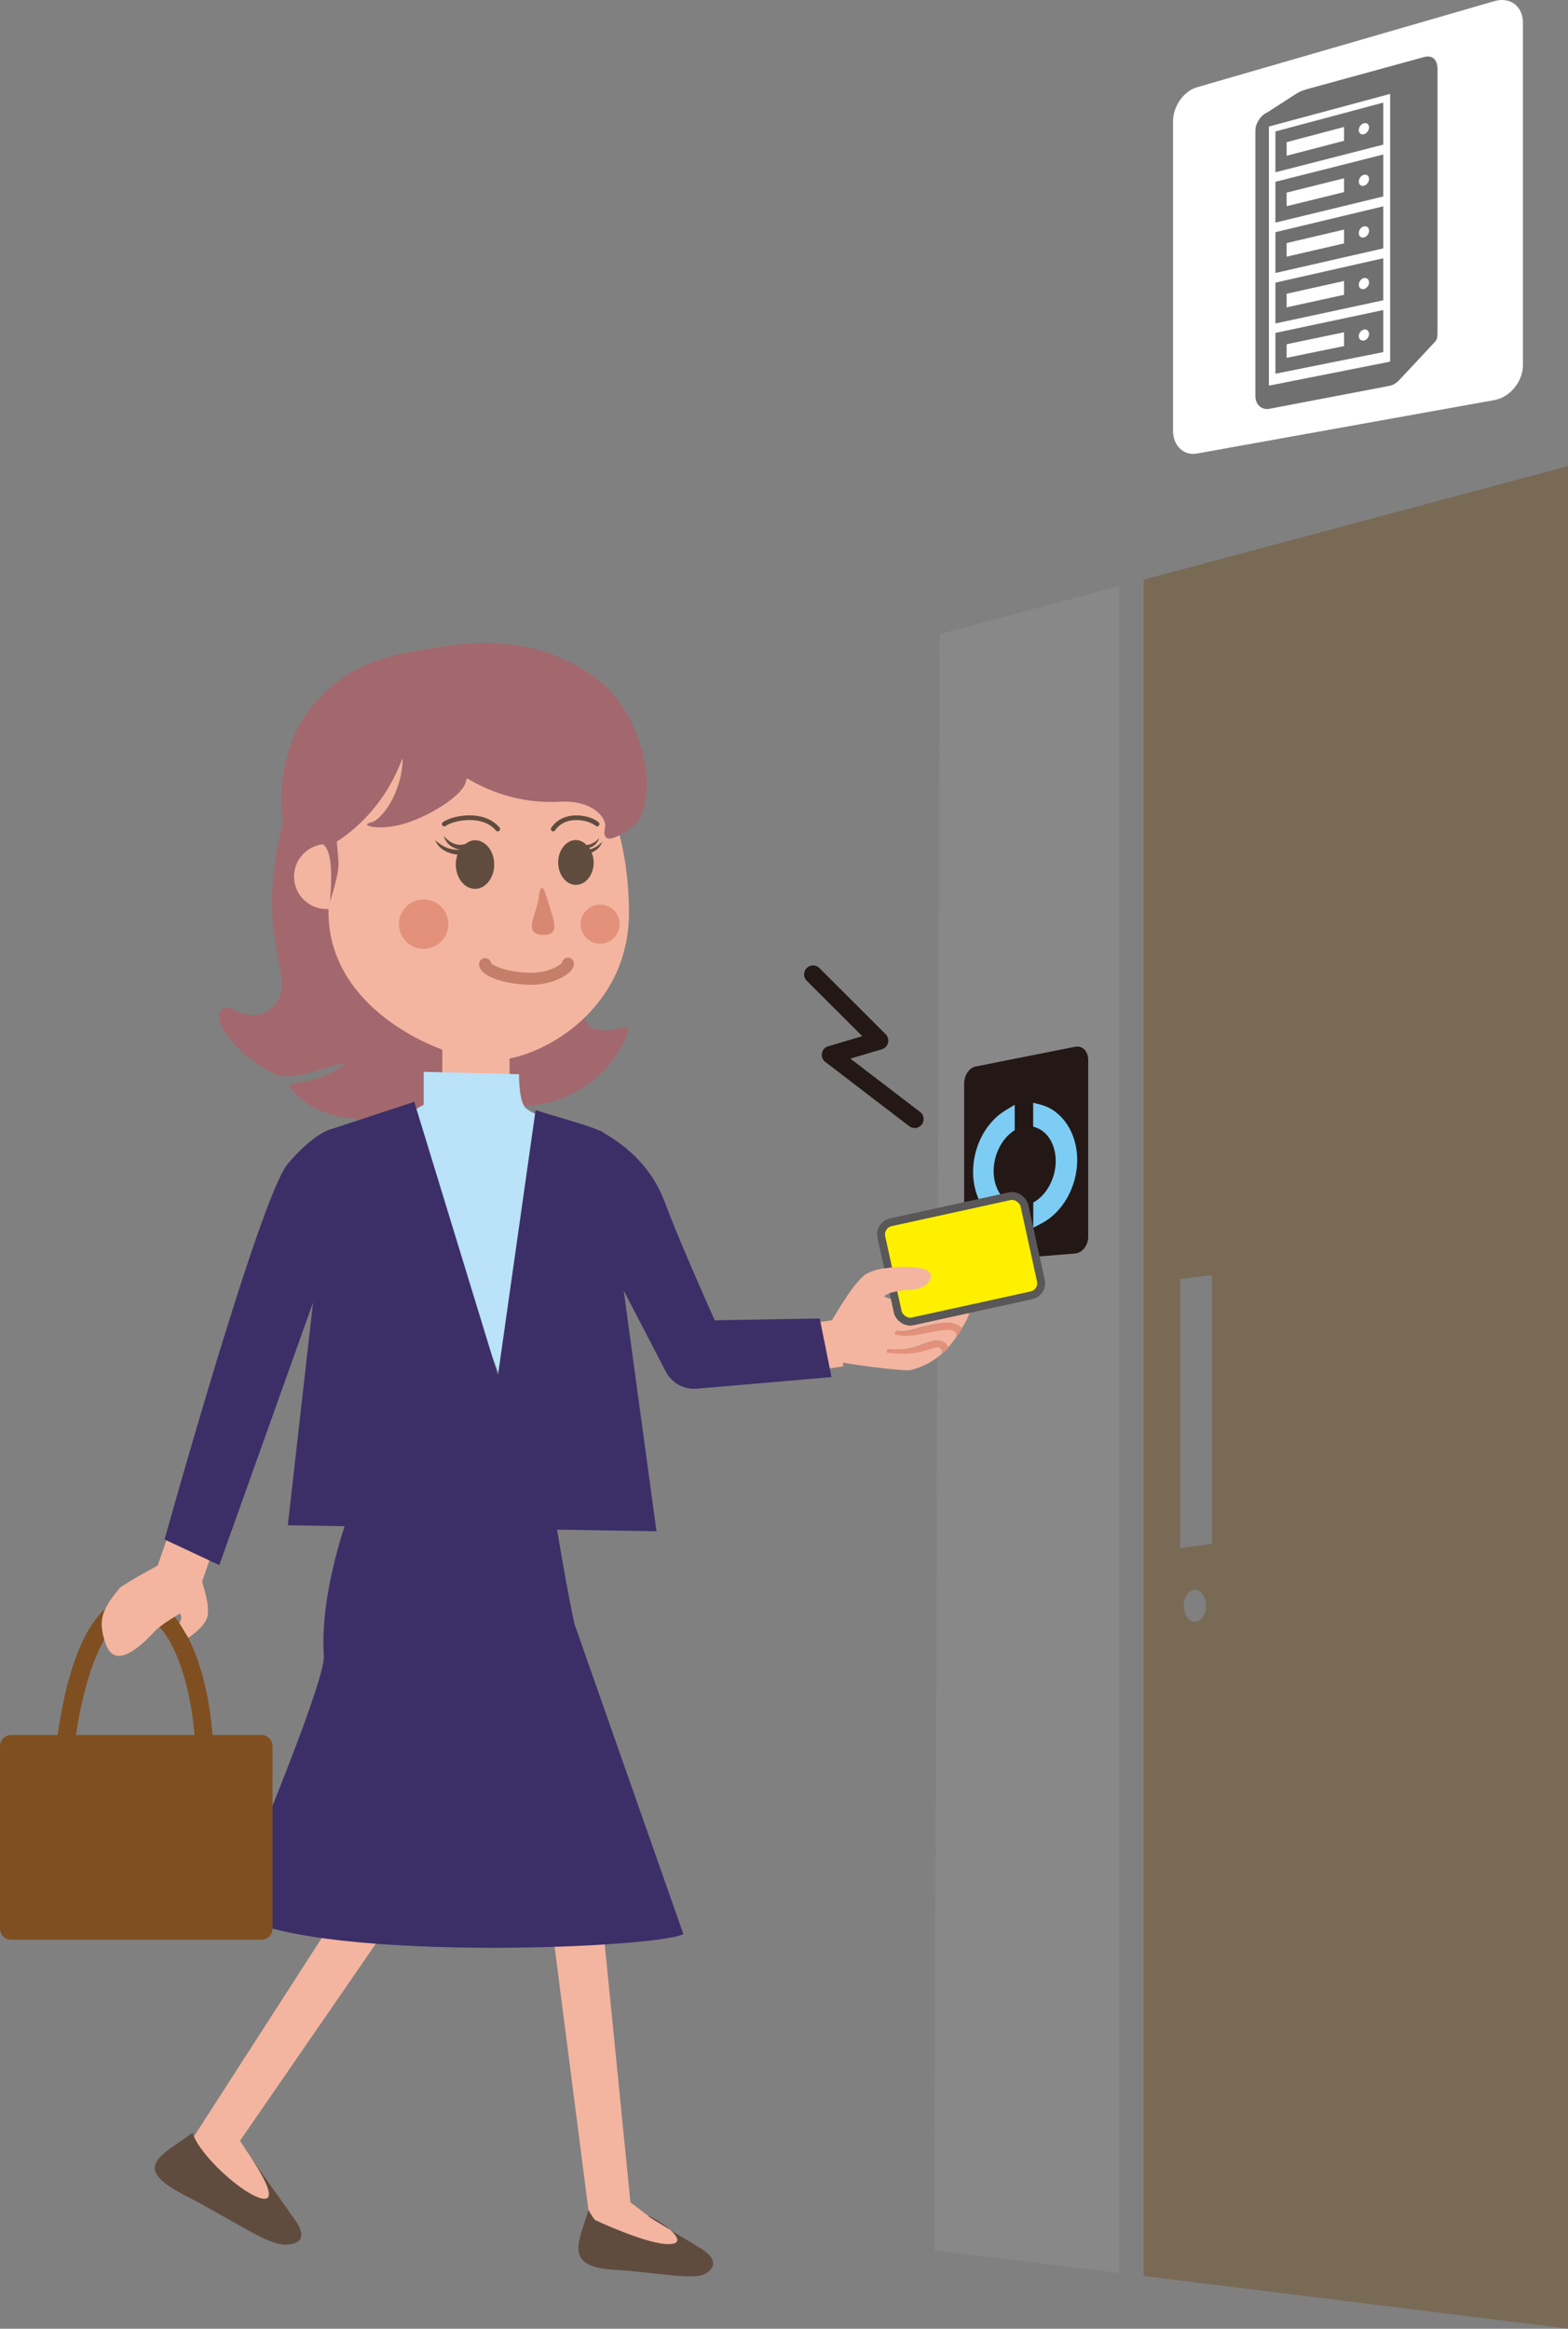
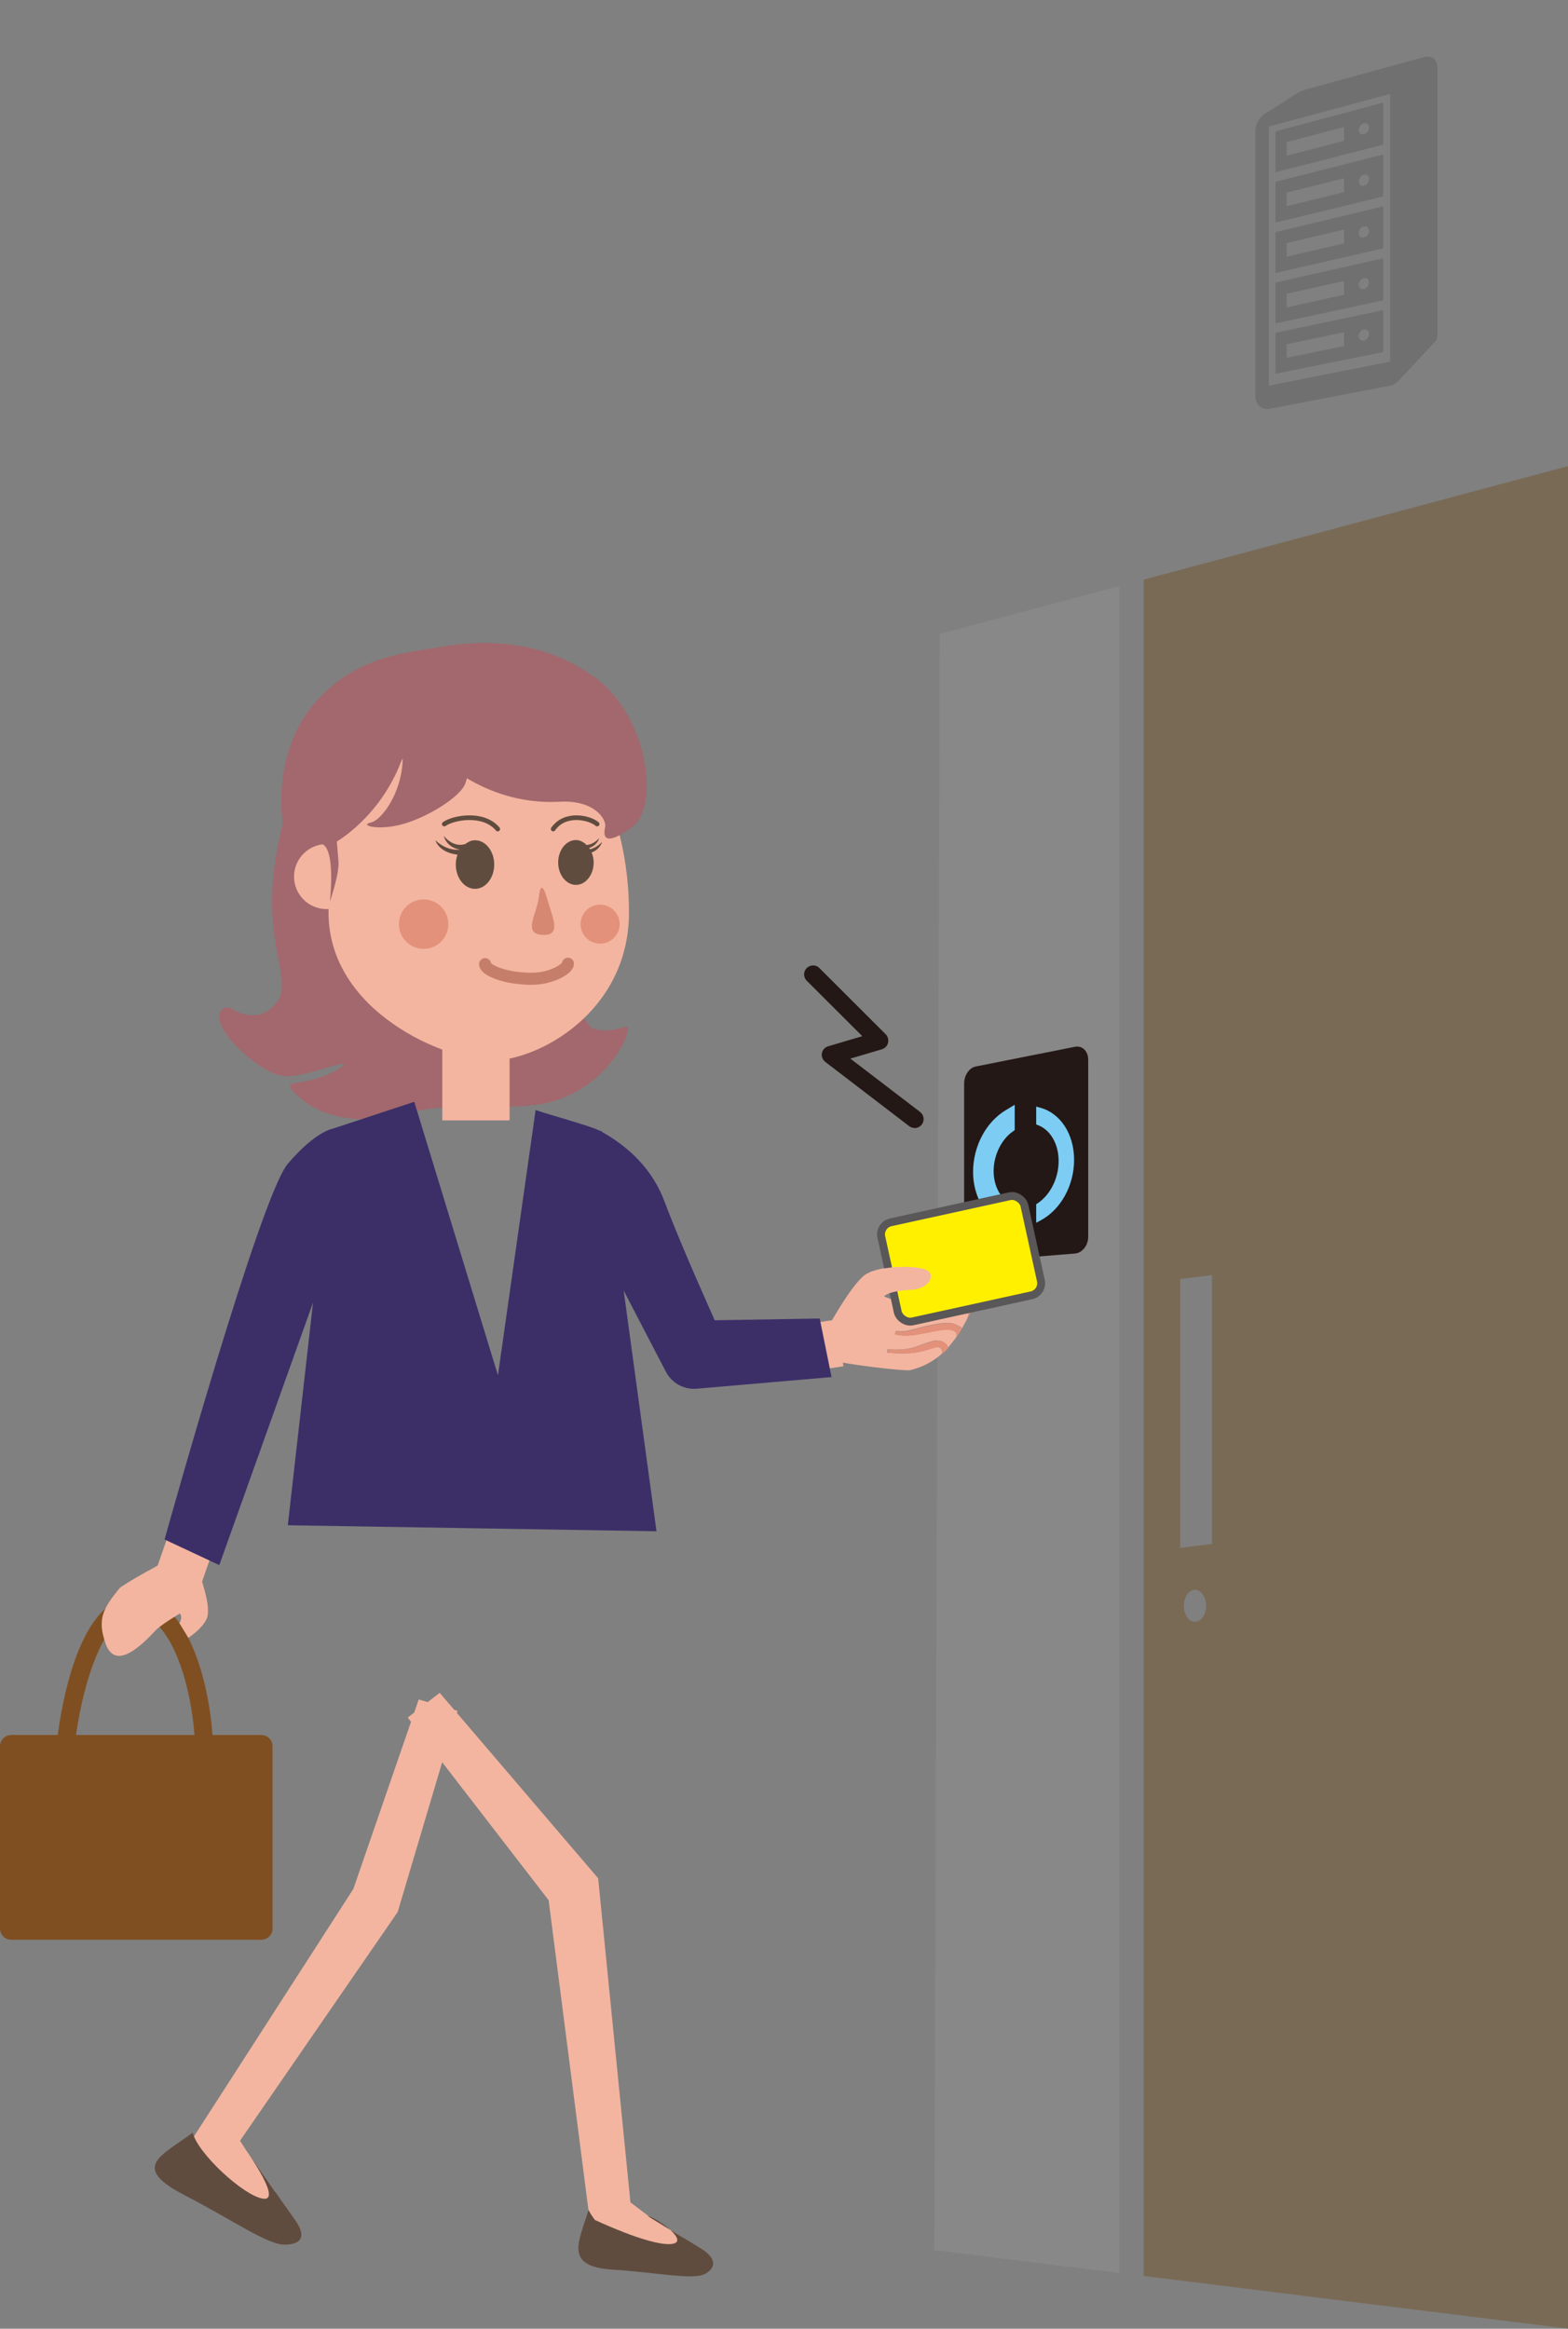
<svg xmlns="http://www.w3.org/2000/svg" id="_レイヤー_2" data-name="レイヤー 2" viewBox="0 0 151.02 224.27">
  <rect x="0" y="0" width="151.02" height="224.27" fill="#808080" stroke="none" />
  <defs>
    <style>
      .cls-1 {
        fill: #bae2f8;
      }

      .cls-2 {
        fill: #e3917a;
      }

      .cls-3 {
        fill: #fff;
      }

      .cls-4 {
        fill: #604c3f;
      }

      .cls-5 {
        fill: #3c2f68;
      }

      .cls-6 {
        fill: #a2686d;
      }

      .cls-7 {
        fill: #fff000;
        stroke: #595757;
        stroke-width: .76px;
      }

      .cls-7, .cls-8 {
        stroke-miterlimit: 10;
      }

      .cls-9 {
        stroke: #604c3f;
        stroke-width: .45px;
      }

      .cls-9, .cls-8, .cls-10, .cls-11 {
        fill: none;
      }

      .cls-9, .cls-10 {
        stroke-linecap: round;
      }

      .cls-9, .cls-10, .cls-11 {
        stroke-linejoin: round;
      }

      .cls-12 {
        fill: #d68872;
      }

      .cls-13 {
        fill: #717071;
      }

      .cls-14 {
        fill: #7dccf3;
      }

      .cls-15 {
        fill: #804f21;
      }

      .cls-8, .cls-11 {
        stroke: #f3b5a0;
        stroke-width: 4.55px;
      }

      .cls-10 {
        stroke: #c57e6a;
        stroke-width: 1.16px;
      }

      .cls-16 {
        fill: #796a56;
      }

      .cls-17 {
        fill: #f3b5a0;
      }

      .cls-18 {
        fill: #231815;
      }

      .cls-19 {
        fill: #888;
      }
    </style>
  </defs>
  <g id="_ベース" data-name="ベース">
    <path class="cls-16" d="m110.15,55.81v163.38l40.87,5.07V44.89l-40.87,10.93Zm4.94,100.38c-.59,0-1.07-.69-1.07-1.54s.48-1.54,1.07-1.54,1.07.69,1.07,1.54-.48,1.54-1.07,1.54Zm1.64-7.5l-3.06.38v-25.89l3.06-.38v25.89Z" />
    <path class="cls-19" d="m90.51,61.07l-.52,155.63,17.81,2.21V56.44l-17.29,4.62Z" />
    <path class="cls-18" d="m103.54,100.81l-9.57,1.9c-.62.12-1.11.85-1.11,1.63v15.84c0,.78.5,1.37,1.11,1.32l9.57-.78c.7-.06,1.27-.78,1.27-1.62v-17.03c0-.84-.57-1.4-1.27-1.26Z" />
    <g>
      <path class="cls-14" d="m97.07,117.84c-1.83-.61-3.06-2.61-3.06-4.96s1.18-4.6,3-5.71l.44-.26v1.78l-.12.09c-1.16.84-1.91,2.41-1.91,3.99s.73,2.9,1.86,3.41l.17.08v1.71l-.38-.13Z" />
      <path class="cls-14" d="m97.16,107.42v1.12c-1.2.87-2.03,2.49-2.03,4.22s.83,3.13,2.03,3.68v1.12c-1.67-.56-2.86-2.38-2.86-4.69s1.19-4.45,2.86-5.46m.58-1.02l-.88.53c-1.91,1.15-3.14,3.49-3.14,5.95s1.31,4.58,3.25,5.24l.76.26v-2.3l-.34-.15c-1.03-.47-1.69-1.7-1.69-3.15s.7-2.97,1.79-3.76l.24-.17v-2.44h0Z" />
    </g>
    <g>
      <path class="cls-14" d="m99.8,115.97l.13-.08c1.23-.82,2.03-2.42,2.03-4.07s-.78-2.99-1.98-3.46l-.18-.07v-1.72l.36.1c1.97.52,3.29,2.54,3.29,5.03s-1.3,4.8-3.22,5.83l-.43.23v-1.78Z" />
-       <path class="cls-14" d="m100.09,106.94c1.77.47,3.07,2.32,3.07,4.75s-1.3,4.63-3.07,5.58v-1.14c1.27-.84,2.16-2.5,2.16-4.31s-.9-3.23-2.16-3.73v-1.14m-.58-.75v2.29l.37.14c1.09.43,1.8,1.68,1.8,3.19s-.75,3.06-1.9,3.83l-.26.17v2.42l.85-.45c2.02-1.08,3.38-3.53,3.38-6.09s-1.41-4.75-3.5-5.31l-.73-.19h0Z" />
    </g>
    <path class="cls-18" d="m88.09,108.63c-.18,0-.37-.06-.53-.18l-8.07-6.18c-.26-.2-.39-.53-.33-.84.06-.32.29-.58.61-.67l3.28-.97-5.35-5.34c-.34-.34-.34-.89,0-1.22.34-.34.89-.34,1.22,0l6.38,6.37c.22.22.3.53.23.83-.07.3-.3.53-.59.62l-3.04.9,6.72,5.14c.38.29.45.83.16,1.21-.17.22-.43.34-.69.34Z" />
    <g>
-       <path class="cls-3" d="m143.93,38.53l-28.66,5.15c-1.27.23-2.29-.76-2.29-2.2V11.68c0-1.44,1.02-2.9,2.29-3.27L143.93.11c1.52-.44,2.75.49,2.75,2.09v32.95c0,1.59-1.24,3.11-2.75,3.38Z" />
      <path class="cls-13" d="m137.1,5.51c-.76.21-7.93,2.18-10.72,2.94-.7.19-1.1.29-1.68.67-.42.27-1.86,1.2-2.63,1.7-.17.07-.32.17-.46.3-.02.01-.03.02-.03.02h.01c-.4.36-.68.91-.68,1.46v25.54c0,.82.6,1.37,1.35,1.23l11.56-2.21c.34-.06.65-.25.9-.51h0s3.33-3.55,3.53-3.78c.2-.23.2-.53.2-1.09V6.65c0-.83-.41-1.41-1.36-1.14Zm-3.21,29.25s-.03.07-.06.08l-11.56,2.29s-.06-.02-.06-.05V12.25s.03-.07.06-.08l11.56-3.11s.06.01.06.05v25.66Z" />
      <path class="cls-13" d="m127.77,35.81c0,.07,0,.14.02.21-.01-.07-.02-.14-.02-.21Z" />
      <path class="cls-13" d="m133.23,13.93l-10.39,2.66v-3.93l10.39-2.78v4.05Zm-3.78-1.7l-5.53,1.46v1.31l5.53-1.44v-1.33Zm1.91-.36c-.27.07-.49.37-.49.66s.22.47.49.4.5-.37.5-.66-.22-.47-.5-.4Z" />
      <path class="cls-13" d="m133.23,18.92l-10.39,2.52v-3.93l10.39-2.63v4.05Zm-3.78-1.75l-5.53,1.38v1.31l5.53-1.36v-1.33Zm1.91-.34c-.27.07-.49.36-.49.65s.22.48.49.41.5-.36.5-.65-.22-.48-.5-.41Z" />
      <path class="cls-13" d="m133.23,23.92l-10.39,2.37v-3.93l10.39-2.49v4.05Zm-3.78-1.81l-5.53,1.3v1.31l5.53-1.28v-1.33Zm1.91-.31c-.27.06-.49.35-.49.65s.22.48.49.42.5-.35.5-.65-.22-.48-.5-.41Z" />
      <path class="cls-13" d="m133.23,28.92l-10.39,2.23v-3.93l10.39-2.35v4.05Zm-3.78-1.86l-5.53,1.23v1.31l5.53-1.21v-1.33Zm1.91-.28c-.27.06-.49.35-.49.64s.22.48.49.42.5-.35.5-.64-.22-.48-.5-.42Z" />
      <path class="cls-13" d="m133.23,33.91l-10.39,2.08v-3.93l10.39-2.2v4.05Zm-3.78-1.91l-5.53,1.15v1.31l5.53-1.13v-1.33Zm1.91-.26c-.27.06-.49.34-.49.63s.22.48.49.43.5-.34.5-.63-.22-.49-.5-.43Z" />
    </g>
    <g>
      <polygon class="cls-17" points="56.86 214.28 52.84 183 39.27 165.41 42.35 163.03 57.61 180.89 60.72 212.1 62.78 213.66 65.82 215.52 65.82 217.14 60.39 217.14 56.86 214.28" />
      <polygon class="cls-17" points="18.68 205.75 34.03 181.92 40.33 163.67 44.06 164.76 38.3 184.14 23.12 206.16 23.67 207.03 26.53 211.11 26.21 213.02 18.72 208.8 18.68 205.75" />
      <path class="cls-6" d="m27.23,79.29c-3.06,12.06,2.06,15.39-1.26,17.93-1.19.91-2.63.55-3.62-.06-.93-.57-2.55.71.7,3.89.76.74,1.63,1.39,2.59,1.96,1.53.91,2.45.83,5.8-.17,1.23-.37,2.23-.62,1.42-.07-3.33,2.23-6.22.83-4.34,2.63,3.78,3.61,9.37,2.14,10.93,1.75,5.1-1.27,10.67.24,14.71-1.39,4.05-1.63,5.94-4.97,6.27-6.32.33-1.35-.77.25-3.19-.35-1.33-.33-2.33-5.22-2.33-5.22l-27.7-14.58Z" />
      <g>
        <g>
          <path class="cls-17" d="m87.65,125.38c-.95.17-2.51-.53-2.51-.53,0,0,.31-1.07,2.57-.37,1.54.47,2.46-1.75,1.44-2.21s-4.84-.43-6.03.66c-1.2,1.09-2.58,3.54-3.48,5.05,0,0-.23,2.68.58,3.02s6.91,1.08,7.46.95c1.24-.3,2.23-.86,3.06-1.6.1-.16-.08-.45-.1-.47-.05-.09-.32-.17-.51-.13-.23.06-.44.12-.65.19-.85.26-1.73.53-4.03.33l.03-.33c2.17.19,2.97-.37,3.8-.63.22-.07.44-.13.68-.19.41-.1.99.05,1.22.42.04.07.07.17.08.29.3-.33.58-.69.84-1.06.07-.15,0-.31-.02-.47-.03-.02-.08-.04-.11-.06l-.15-.08c-.46-.24-1.43-.05-2.36.15-1.14.23-2.32.48-3.27.18l.12-.34c.8.24,1.97-.26,3.03-.48,1.1-.23,2.14-.44,2.8-.08l.13.06c.13.07.28.15.38.27.15-.26.3-.53.45-.81.29-.55.1-.74.1-.74,0,0-.04-.05-.16-.09-.25-.05-1.89.16-3.09.32-1.15.15-2.23.29-2.67.29v-.38c.39,0,1.52-.41,2.59-.55,2.31-.3,3.12-.38,3.39-.29.18.06.31.15.41.25.77-2.25-2.61-1.16-6.01-.56Z" />
          <path class="cls-2" d="m90,129.13c-.24.06-.46.13-.68.19-.83.25-1.63.82-3.8.63l-.03.33c2.3.2,3.18-.07,4.03-.33.21-.06.42-.13.65-.19.18-.04.45.04.51.13.02.03.2.31.1.47.19-.17.37-.33.54-.52-.01-.12-.04-.22-.08-.29-.22-.38-.81-.52-1.22-.42Z" />
          <path class="cls-2" d="m92.29,127.67l-.13-.06c-.66-.36-1.7-.14-2.8.08-1.06.22-2.23.73-3.03.48l-.12.34c.96.29,2.14.05,3.27-.18.94-.19,1.91-.39,2.36-.15l.15.08s.08.04.11.06c.02.15.09.31.02.47.19-.27.36-.54.53-.83-.1-.13-.25-.21-.38-.27Z" />
          <path class="cls-2" d="m93.26,125.68c-.27-.09-1.08,0-3.39.29-1.07.14-2.2.55-2.6.55v.38c.46,0,1.54-.14,2.69-.29,1.2-.16,2.84-.37,3.09-.32.13.04.16.09.16.09,0,0,.2.19-.1.74.14-.27.28-.55.41-.84.06-.13.1-.24.14-.36-.1-.1-.23-.19-.41-.25Z" />
        </g>
        <rect class="cls-7" x="85.51" y="116.35" width="14.11" height="9.77" rx="1.19" ry="1.19" transform="translate(-23.82 22.64) rotate(-12.37)" />
        <path class="cls-17" d="m85.15,124.85s.29-.52,2.66-.64c1.7-.09,2.38-1.48,1.36-1.93s-4.84-.43-6.03.66c-1.2,1.09-2.58,3.54-3.48,5.05" />
      </g>
      <path class="cls-17" d="m60.58,87.87c0,9.58-8.72,14.26-13.18,14.26s-15.76-4.67-15.76-14.26,4.35-20.17,14.47-20.17,14.47,10.59,14.47,20.17Z" />
      <circle class="cls-17" cx="31.45" cy="84.42" r="3.13" />
      <path class="cls-12" d="m52.19,90.03c1.97.13,1.02-1.65.54-3.38-.25-.88-.65-1.93-.83-.29-.18,1.63-1.58,3.55.29,3.67Z" />
      <path class="cls-10" d="m54.7,92.81c.02.46-1.56,1.45-3.47,1.45-2.64,0-4.51-.85-4.51-1.41" />
      <rect class="cls-17" x="42.6" y="101.05" width="6.48" height="6.85" />
      <path class="cls-4" d="m45.75,80.92c-.35,0-.65.15-.93.36-1.2.4-2.08-.78-2.08-.78,0,0,.22,1.1,1.56,1.32-1.39.15-2.37-.91-2.37-.91,0,0,.29,1.18,2.13,1.4-.1.29-.16.61-.16.95,0,1.29.83,2.34,1.85,2.34s1.85-1.05,1.85-2.34-.83-2.34-1.85-2.34Z" />
      <path class="cls-4" d="m57.99,81.07s-.47.57-1.17.72c-.02-.04-.04-.09-.07-.13.82-.27.96-.95.96-.95,0,0-.49.61-1.21.67-.29-.28-.64-.48-1.03-.48-.94,0-1.71.97-1.71,2.16s.77,2.16,1.71,2.16,1.71-.97,1.71-2.16c0-.35-.08-.67-.2-.96.85-.32,1.01-1.03,1.01-1.03Z" />
      <path class="cls-6" d="m57.26,65.22c-3.37-2.45-8.18-4.11-15.06-2.88-3.21.57-8.57.87-12.48,6.12-4.35,5.84-2.44,15.28-.46,13.72,3.5-3.72,2.51,4.65,2.51,4.65,0,0,.93-2.67.83-3.88-.1-1.21-.16-1.91-.16-1.91,0,0,4.1-2.33,6.15-7.59.06-.16.13-.28.2-.4-.08,3.43-2.12,5.96-3.03,6.15-1.23.26.54.8,2.83.22,2.6-.67,5.91-2.76,6.26-4.07.03-.11.07-.25.12-.4,2.04,1.22,5.1,2.47,8.94,2.26,3.36-.18,4.55,1.71,4.37,2.47-.18.76-.18,1.99,2.57,0,2.74-1.99,1.6-10.69-3.57-14.46Z" />
      <polyline class="cls-11" points="80.89 129.33 68.24 131.26 57.61 112.59" />
      <path class="cls-9" d="m42.79,79.36c.83-.6,3.74-1.19,5.15.48" />
      <path class="cls-9" d="m57.51,79.36c-.68-.6-3.07-1.19-4.23.48" />
      <path class="cls-4" d="m23.67,207.03c.28.41,3.82,5.46,4.79,6.83,1.01,1.43.66,2.31-1.04,2.31s-4.9-2.31-9.64-4.76c-5.28-2.73-2.23-3.79.78-6.02.48,1.98,4.87,6.05,6.75,6.35,1.87.3-1.28-4.17-1.64-4.72Z" />
      <path class="cls-4" d="m62.37,213.41c1.71,1.04,4.19,2.56,5.09,3.1,1.42.86,1.64,1.78.5,2.45-1.14.67-4.5-.1-8.95-.38-4.8-.3-3.2-2.76-2.33-5.75.22.44.61.96.61.96,0,0,5.12,2.43,7.24,2.33,2.12-.1-1.16-2.5-2.16-2.71Z" />
-       <path class="cls-1" d="m39.46,107.15l1.35-.76v-3.17l9.18.23s-.05,2.76.72,3.33,2.31,1.12,2.31,1.12l-4.33,26.08-10.32-26.89,1.09.05Z" />
-       <path class="cls-5" d="m22.09,183.99c6.63,5.08,40.89,3.71,43.73,2.28l-10.47-29.81c-.66-2.8-1.93-10.53-1.93-10.53l-19.52-.97s-3.15,7.93-2.71,14.5c.18,2.76-9.1,24.52-9.1,24.52Z" />
      <circle class="cls-2" cx="40.8" cy="89" r="2.38" />
      <circle class="cls-2" cx="57.8" cy="89" r="1.88" />
      <path class="cls-15" d="m25.18,167.09h-4.71c-.46-6.14-2.81-13.36-7.42-13.36s-6.72,7.63-7.49,13.36H1.08c-.6,0-1.08.49-1.08,1.08v17.56c0,.6.49,1.08,1.08,1.08h24.09c.6,0,1.08-.49,1.08-1.08v-17.56c0-.6-.49-1.08-1.08-1.08Zm-12.13-11.62c3.02,0,5.23,5.75,5.68,11.62H7.32c.77-5.41,2.8-11.62,5.73-11.62Z" />
      <path class="cls-17" d="m17.27,156.32c.38-.59.05-.93.05-.93,0,0-1.83,1.08-2.36,1.65-1.99,2.16-3.99,3.55-4.8,1.22-.81-2.33-.23-3.36,1.34-5.29.28-.35,4.79-2.89,5.54-3.07s2.22,1.61,2.22,1.61c.32,1.39.88,2.71.75,3.99-.08.76-.97,1.62-1.87,2.23l-.86-1.41Z" />
      <line class="cls-8" x1="17.27" y1="151.7" x2="26.91" y2="123.96" />
      <path class="cls-5" d="m51.61,106.91c.86.32,5.33,1.54,6.14,1.98l.23.06v.06c2.65,1.48,4.89,3.66,6.03,6.72,1.52,4.09,4.83,11.42,4.83,11.42l10.11-.17,1.14,5.64-12.98,1.12c-1.23.11-2.41-.54-2.98-1.64l-4.06-7.81,3.16,23.18-35.51-.58,2.43-21.45-9.03,25.29-5.27-2.47s9.19-33.02,11.86-36.17c2.68-3.15,4.33-3.39,4.33-3.39l7.86-2.59,8.06,26.34,3.63-25.57Z" />
    </g>
  </g>
</svg>